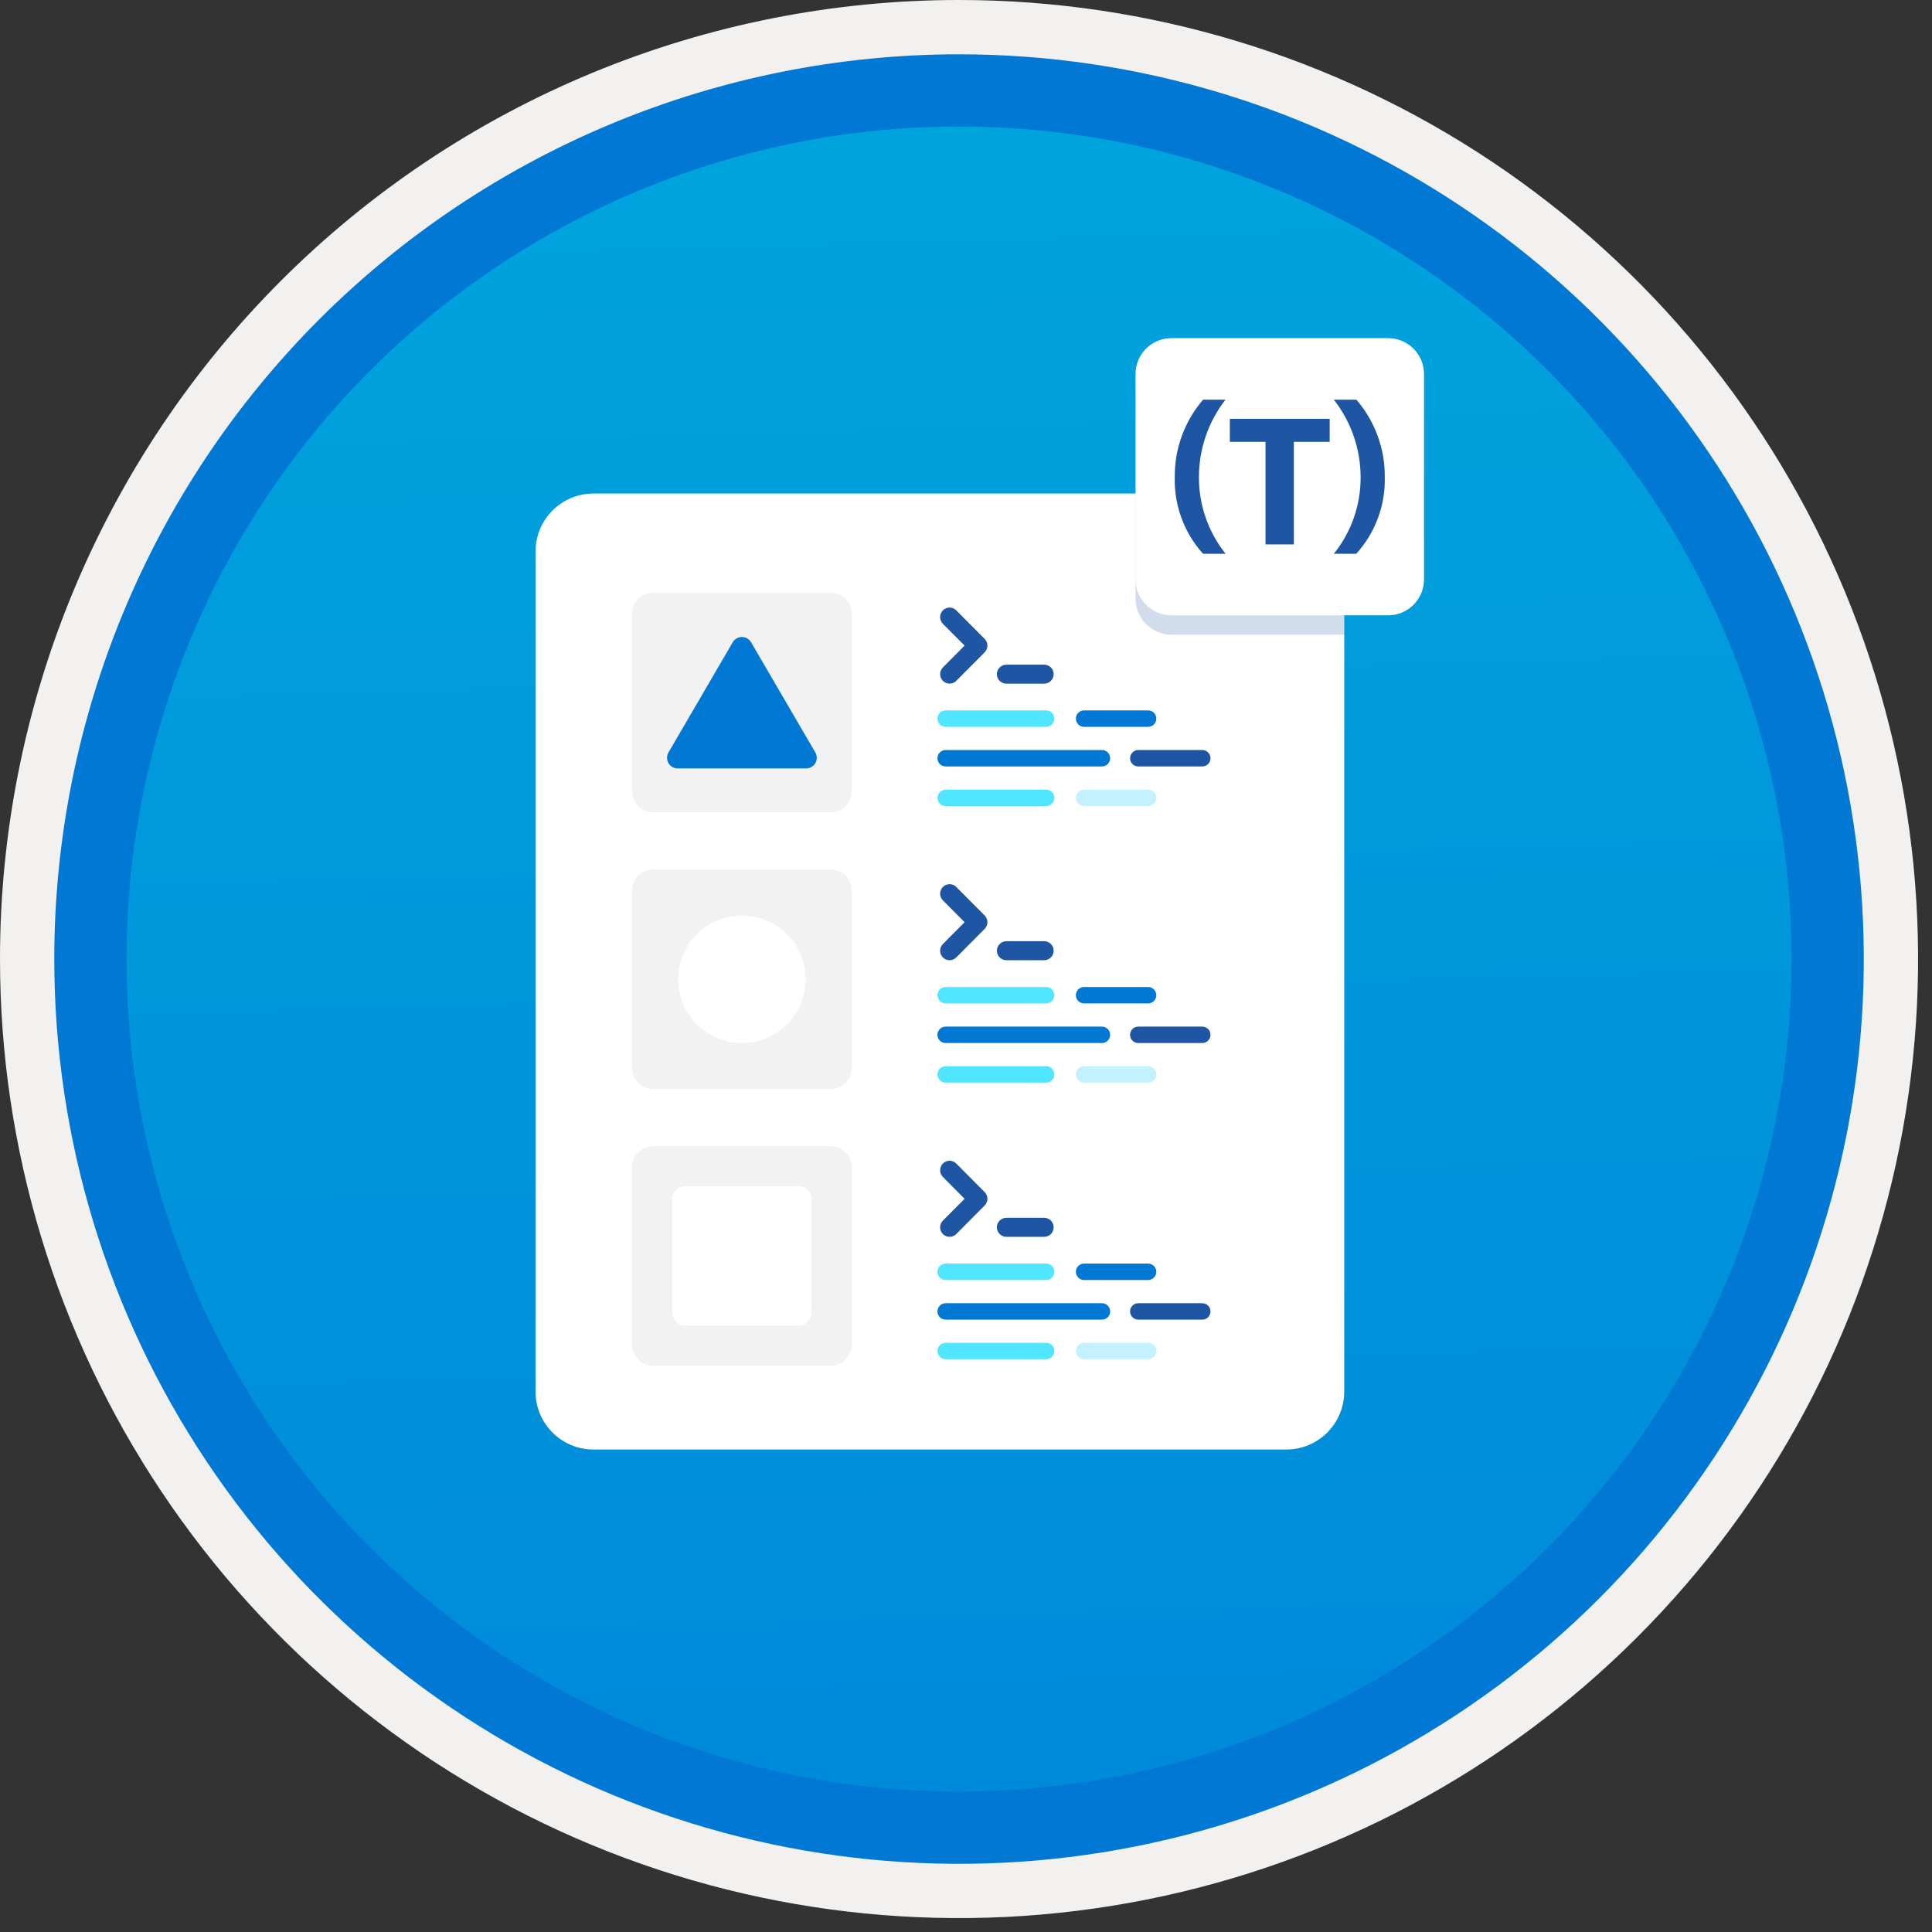
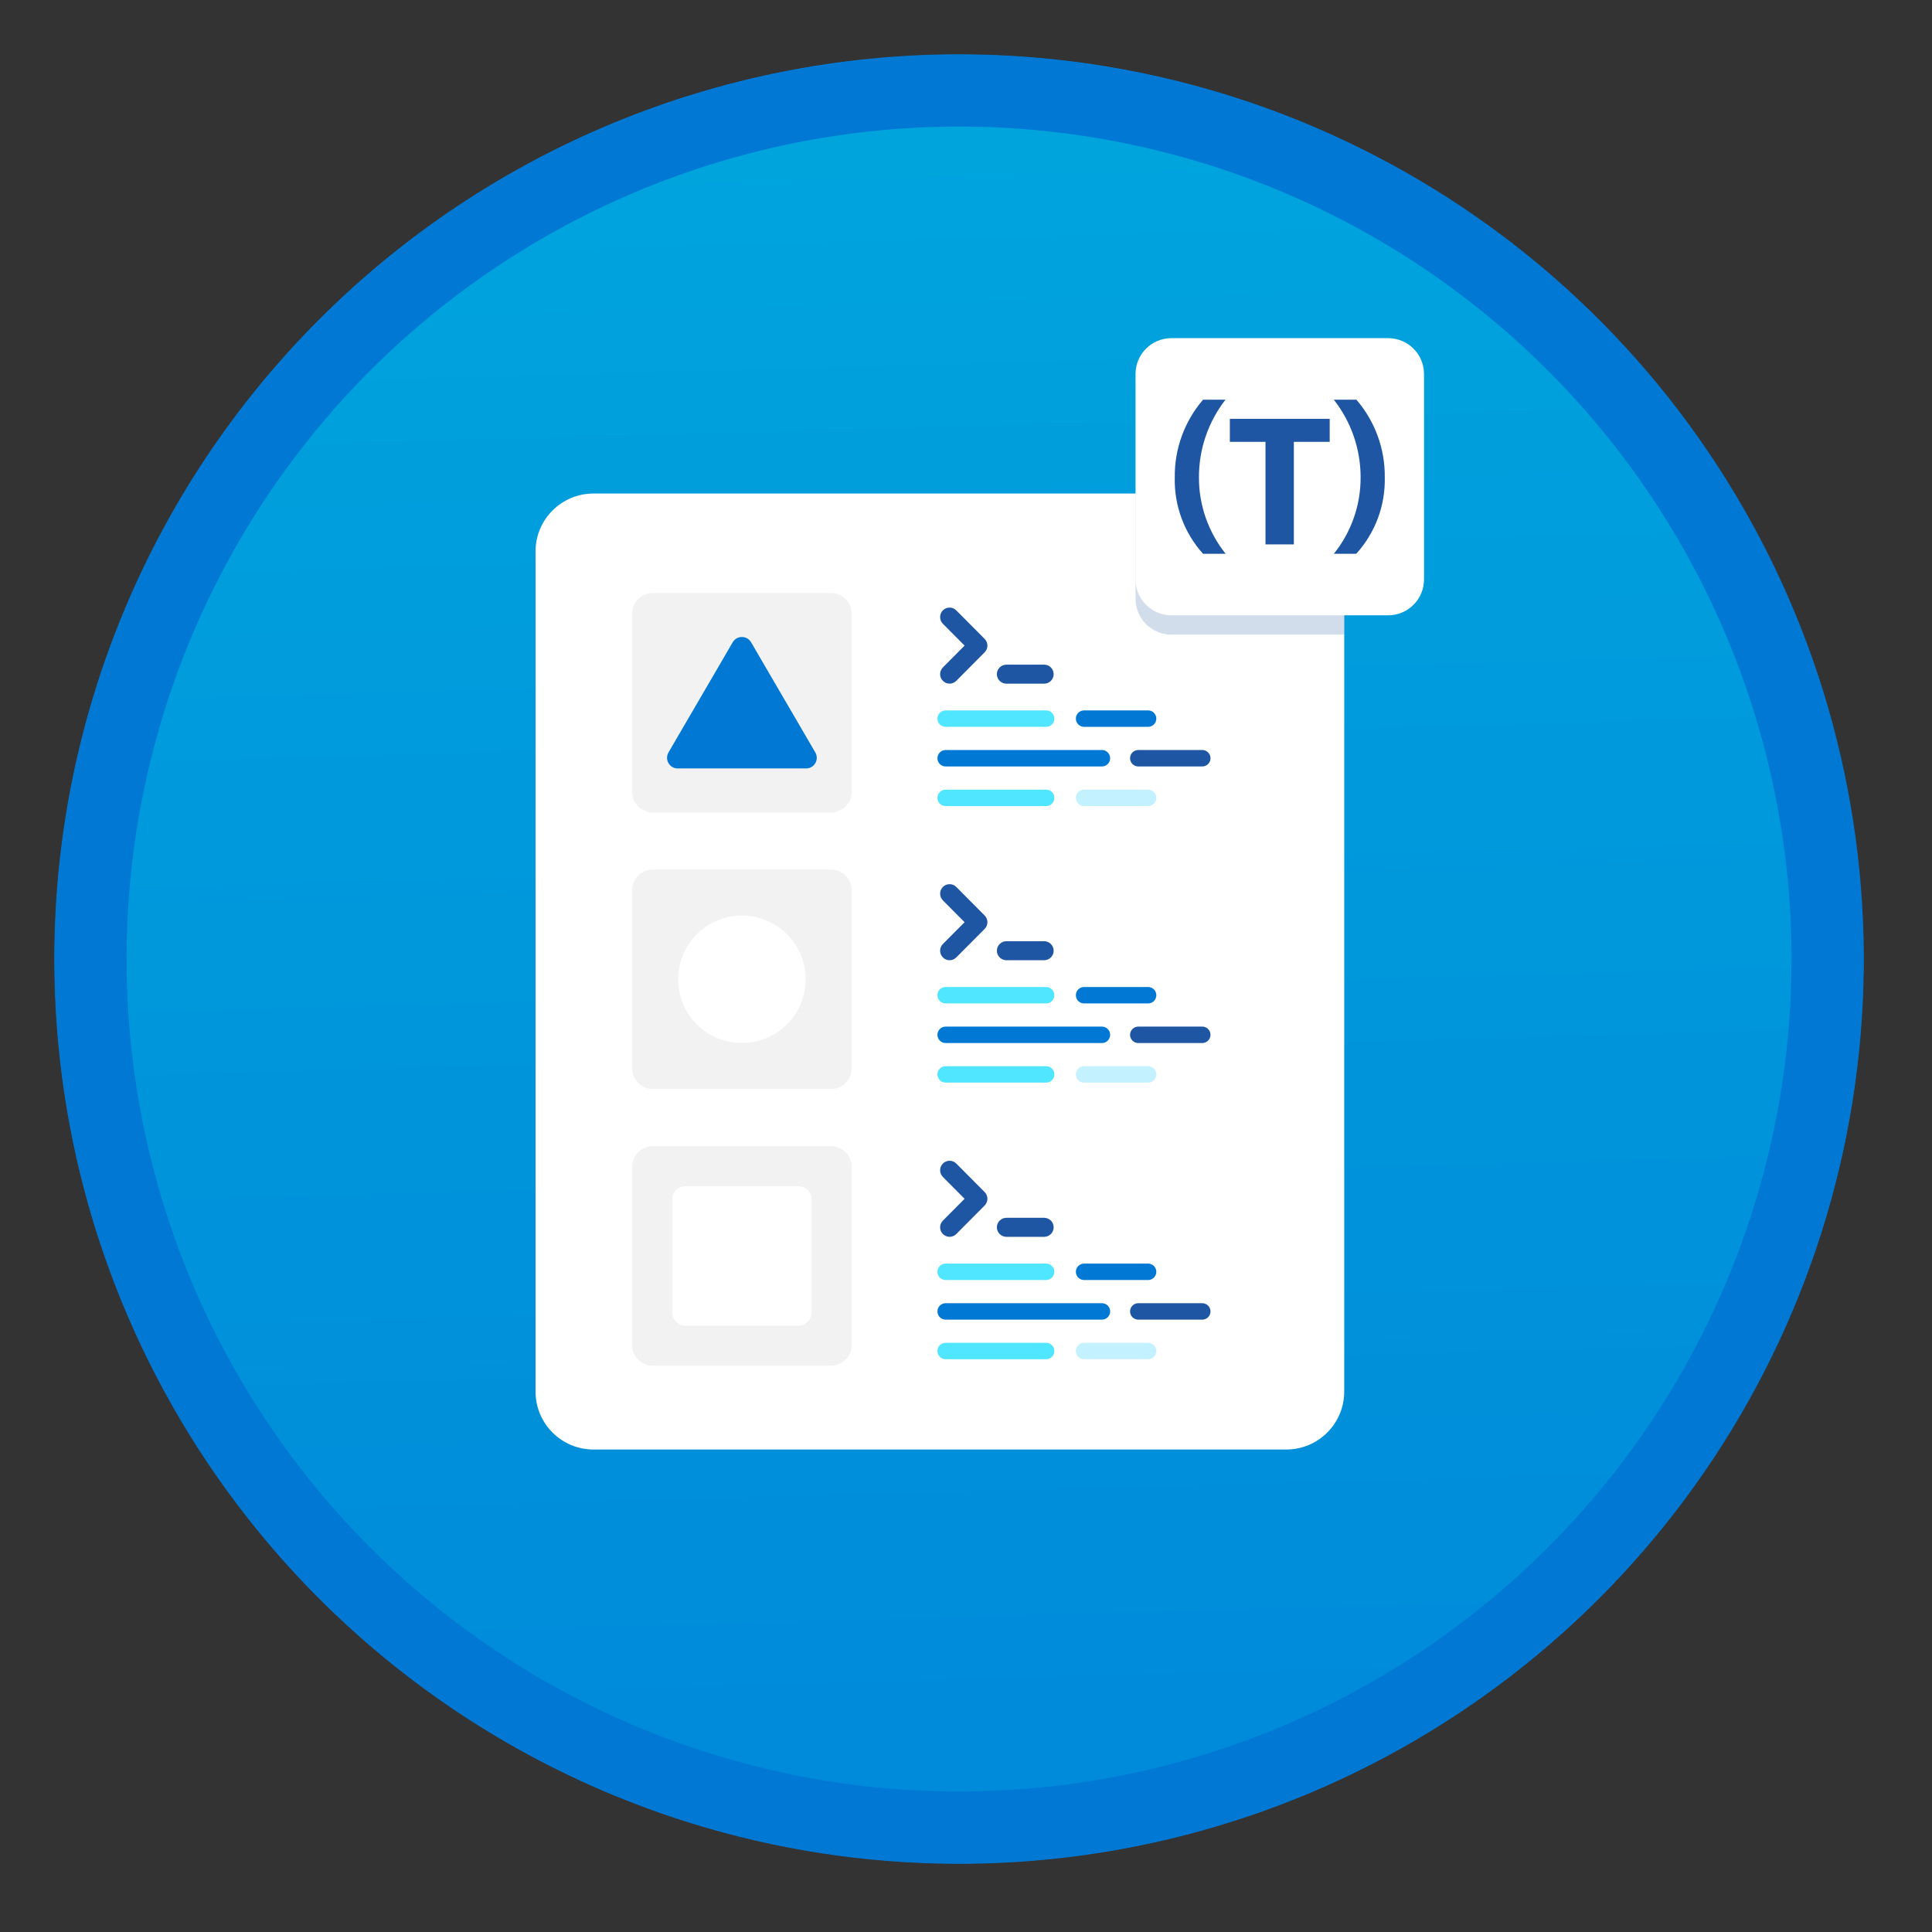
<svg xmlns="http://www.w3.org/2000/svg" width="100" height="100" viewBox="0 0 100 100" fill="none">
  <rect x="0" y="0" width="100" height="100" fill="#333333" stroke="none" />
  <g clip-path="url(#clip0)">
-     <path d="M49.64 96.45C40.382 96.45 31.332 93.705 23.634 88.561C15.936 83.418 9.936 76.107 6.393 67.553C2.85 59 1.923 49.588 3.73 40.508C5.536 31.428 9.994 23.087 16.54 16.54C23.087 9.994 31.428 5.536 40.508 3.73C49.588 1.923 59 2.85 67.553 6.393C76.107 9.936 83.418 15.936 88.561 23.634C93.705 31.332 96.45 40.382 96.45 49.64C96.451 55.787 95.24 61.875 92.888 67.554C90.535 73.234 87.088 78.394 82.741 82.741C78.394 87.088 73.234 90.535 67.554 92.888C61.875 95.24 55.787 96.451 49.64 96.45V96.45Z" fill="url(#paint0_linear)" />
-     <path fill-rule="evenodd" clip-rule="evenodd" d="M95.54 49.64C95.54 58.718 92.848 67.593 87.805 75.141C82.761 82.689 75.592 88.572 67.205 92.046C58.818 95.52 49.589 96.429 40.685 94.658C31.782 92.887 23.603 88.515 17.184 82.096C10.765 75.677 6.393 67.498 4.622 58.595C2.851 49.691 3.76 40.462 7.234 32.075C10.708 23.688 16.591 16.519 24.139 11.476C31.688 6.432 40.562 3.74 49.64 3.74C55.668 3.74 61.636 4.927 67.205 7.234C72.774 9.541 77.834 12.921 82.096 17.184C86.359 21.446 89.739 26.506 92.046 32.075C94.353 37.644 95.54 43.612 95.54 49.64V49.64ZM49.64 3.62732e-07C59.458 3.62732e-07 69.055 2.911 77.219 8.366C85.382 13.82 91.744 21.573 95.501 30.644C99.258 39.714 100.242 49.695 98.326 59.324C96.411 68.954 91.683 77.799 84.741 84.741C77.799 91.683 68.954 96.411 59.324 98.326C49.695 100.242 39.714 99.258 30.644 95.501C21.573 91.744 13.82 85.382 8.366 77.219C2.911 69.055 3.62732e-07 59.458 3.62732e-07 49.64C-0.001 43.121 1.283 36.666 3.777 30.643C6.271 24.62 9.928 19.147 14.537 14.537C19.147 9.928 24.62 6.271 30.643 3.777C36.666 1.283 43.121 -0.001 49.64 3.62732e-07V3.62732e-07Z" fill="#F2F1F0" />
+     <path d="M49.64 96.45C40.382 96.45 31.332 93.705 23.634 88.561C15.936 83.418 9.936 76.107 6.393 67.553C2.85 59 1.923 49.588 3.73 40.508C5.536 31.428 9.994 23.087 16.54 16.54C23.087 9.994 31.428 5.536 40.508 3.73C49.588 1.923 59 2.85 67.553 6.393C93.705 31.332 96.45 40.382 96.45 49.64C96.451 55.787 95.24 61.875 92.888 67.554C90.535 73.234 87.088 78.394 82.741 82.741C78.394 87.088 73.234 90.535 67.554 92.888C61.875 95.24 55.787 96.451 49.64 96.45V96.45Z" fill="url(#paint0_linear)" />
    <path fill-rule="evenodd" clip-rule="evenodd" d="M92.73 49.641C92.73 58.163 90.202 66.494 85.468 73.58C80.733 80.666 74.003 86.189 66.129 89.451C58.256 92.712 49.592 93.565 41.233 91.903C32.874 90.24 25.197 86.136 19.17 80.11C13.144 74.084 9.04 66.406 7.378 58.047C5.715 49.688 6.568 41.024 9.83 33.151C13.091 25.277 18.614 18.547 25.7 13.813C32.786 9.078 41.117 6.551 49.64 6.551C55.298 6.55 60.902 7.665 66.13 9.83C71.358 11.995 76.108 15.169 80.11 19.171C84.111 23.172 87.285 27.922 89.45 33.15C91.616 38.378 92.73 43.982 92.73 49.641V49.641ZM49.64 2.811C58.902 2.811 67.956 5.557 75.657 10.703C83.358 15.849 89.36 23.162 92.905 31.72C96.449 40.277 97.377 49.693 95.57 58.777C93.763 67.861 89.303 76.205 82.753 82.754C76.204 89.304 67.86 93.764 58.776 95.571C49.692 97.378 40.276 96.45 31.718 92.906C23.162 89.361 15.848 83.359 10.702 75.658C5.556 67.957 2.81 58.903 2.81 49.641C2.811 37.221 7.745 25.31 16.527 16.528C25.309 7.746 37.22 2.812 49.64 2.811V2.811Z" fill="#0078D4" />
    <path d="M66.577 25.545H30.719C29.062 25.545 27.719 26.888 27.719 28.545V72.027C27.719 73.684 29.062 75.027 30.719 75.027H66.577C68.234 75.027 69.577 73.684 69.577 72.027V28.545C69.577 26.888 68.234 25.545 66.577 25.545Z" fill="white" />
    <path opacity="0.2" d="M69.578 18.502H60.634C60.39 18.502 60.148 18.55 59.923 18.643C59.697 18.737 59.492 18.874 59.319 19.046C59.147 19.219 59.01 19.424 58.916 19.649C58.823 19.875 58.775 20.117 58.775 20.361V30.99C58.775 31.235 58.823 31.476 58.916 31.702C59.01 31.927 59.147 32.132 59.319 32.305C59.492 32.477 59.697 32.614 59.923 32.708C60.148 32.801 60.39 32.849 60.634 32.849H69.578V18.502Z" fill="#1F56A3" />
    <path fill-rule="evenodd" clip-rule="evenodd" d="M49.15 35.385C49.086 35.385 49.022 35.373 48.963 35.348C48.903 35.323 48.849 35.287 48.804 35.241C48.712 35.148 48.66 35.023 48.66 34.893C48.66 34.763 48.712 34.637 48.804 34.545L49.927 33.416L48.804 32.288C48.712 32.195 48.66 32.07 48.66 31.94C48.66 31.809 48.712 31.684 48.804 31.592C48.849 31.546 48.903 31.51 48.963 31.485C49.022 31.46 49.086 31.447 49.15 31.447C49.215 31.447 49.278 31.46 49.338 31.485C49.397 31.51 49.451 31.546 49.496 31.592L50.965 33.068C51.057 33.161 51.109 33.286 51.109 33.416C51.109 33.547 51.057 33.672 50.965 33.764L49.496 35.241C49.451 35.287 49.397 35.323 49.338 35.348C49.278 35.373 49.215 35.385 49.15 35.385V35.385Z" fill="#1F56A3" />
    <path fill-rule="evenodd" clip-rule="evenodd" d="M54.047 35.387H52.088C51.958 35.386 51.834 35.334 51.742 35.242C51.65 35.15 51.598 35.025 51.598 34.895C51.598 34.764 51.65 34.639 51.742 34.547C51.834 34.455 51.958 34.403 52.088 34.402H54.047C54.177 34.403 54.302 34.455 54.394 34.547C54.486 34.639 54.537 34.764 54.537 34.895C54.537 35.025 54.486 35.15 54.394 35.242C54.302 35.334 54.177 35.386 54.047 35.387Z" fill="#1F56A3" />
    <path d="M48.947 37.195H54.148" stroke="#50E6FF" stroke-width="0.85" stroke-miterlimit="10" stroke-linecap="round" />
    <path d="M56.112 37.195H59.425" stroke="#0078D4" stroke-width="0.85" stroke-miterlimit="10" stroke-linecap="round" />
    <path d="M48.947 39.246H57.036" stroke="#0078D4" stroke-width="0.85" stroke-miterlimit="10" stroke-linecap="round" />
    <path d="M58.917 39.246H62.23" stroke="#1F56A3" stroke-width="0.85" stroke-miterlimit="10" stroke-linecap="round" />
    <path d="M48.947 41.297H54.148" stroke="#50E6FF" stroke-width="0.85" stroke-miterlimit="10" stroke-linecap="round" />
    <path d="M56.112 41.297H59.425" stroke="#C3F1FF" stroke-width="0.85" stroke-miterlimit="10" stroke-linecap="round" />
    <path d="M43.002 30.688H33.799C33.201 30.688 32.717 31.172 32.717 31.77V40.973C32.717 41.571 33.201 42.055 33.799 42.055H43.002C43.6 42.055 44.084 41.571 44.084 40.973V31.77C44.084 31.172 43.6 30.688 43.002 30.688Z" fill="#F2F2F2" />
    <path d="M34.601 38.947L37.925 33.244C37.974 33.161 38.043 33.092 38.127 33.044C38.21 32.996 38.304 32.971 38.401 32.971C38.497 32.971 38.591 32.996 38.675 33.044C38.758 33.092 38.828 33.161 38.876 33.244L42.201 38.947C42.249 39.031 42.275 39.126 42.276 39.222C42.276 39.319 42.251 39.414 42.203 39.498C42.154 39.582 42.085 39.652 42.001 39.7C41.917 39.749 41.822 39.774 41.725 39.774H35.076C34.979 39.774 34.884 39.749 34.8 39.7C34.717 39.652 34.647 39.582 34.599 39.498C34.551 39.414 34.526 39.319 34.526 39.222C34.526 39.126 34.552 39.031 34.601 38.947Z" fill="#0078D4" />
    <path fill-rule="evenodd" clip-rule="evenodd" d="M49.15 49.702C49.086 49.702 49.022 49.689 48.963 49.664C48.903 49.639 48.849 49.603 48.804 49.557C48.712 49.465 48.66 49.34 48.66 49.209C48.66 49.079 48.712 48.954 48.804 48.861L49.927 47.733L48.804 46.604C48.712 46.511 48.66 46.386 48.66 46.256C48.66 46.126 48.712 46.001 48.804 45.908C48.849 45.862 48.903 45.826 48.963 45.801C49.022 45.776 49.086 45.764 49.15 45.764C49.215 45.764 49.278 45.776 49.338 45.801C49.397 45.826 49.451 45.862 49.496 45.908L50.965 47.385C51.057 47.477 51.109 47.602 51.109 47.733C51.109 47.863 51.057 47.988 50.965 48.081L49.496 49.557C49.451 49.603 49.397 49.639 49.338 49.664C49.278 49.689 49.215 49.702 49.15 49.702Z" fill="#1F56A3" />
    <path fill-rule="evenodd" clip-rule="evenodd" d="M54.047 49.701H52.088C51.958 49.701 51.834 49.648 51.742 49.556C51.65 49.464 51.598 49.339 51.598 49.209C51.598 49.079 51.65 48.954 51.742 48.862C51.834 48.77 51.958 48.717 52.088 48.717H54.047C54.177 48.717 54.302 48.77 54.394 48.862C54.486 48.954 54.537 49.079 54.537 49.209C54.537 49.339 54.486 49.464 54.394 49.556C54.302 49.648 54.177 49.701 54.047 49.701V49.701Z" fill="#1F56A3" />
    <path d="M48.947 51.512H54.148" stroke="#50E6FF" stroke-width="0.85" stroke-miterlimit="10" stroke-linecap="round" />
    <path d="M56.112 51.512H59.425" stroke="#0078D4" stroke-width="0.85" stroke-miterlimit="10" stroke-linecap="round" />
    <path d="M48.947 53.562H57.036" stroke="#0078D4" stroke-width="0.85" stroke-miterlimit="10" stroke-linecap="round" />
    <path d="M58.917 53.562H62.23" stroke="#1F56A3" stroke-width="0.85" stroke-miterlimit="10" stroke-linecap="round" />
    <path d="M48.947 55.611H54.148" stroke="#50E6FF" stroke-width="0.85" stroke-miterlimit="10" stroke-linecap="round" />
    <path d="M56.112 55.611H59.425" stroke="#C3F1FF" stroke-width="0.85" stroke-miterlimit="10" stroke-linecap="round" />
    <path d="M43.002 45.004H33.799C33.201 45.004 32.717 45.488 32.717 46.086V55.289C32.717 55.887 33.201 56.371 33.799 56.371H43.002C43.6 56.371 44.084 55.887 44.084 55.289V46.086C44.084 45.488 43.6 45.004 43.002 45.004Z" fill="#F2F2F2" />
    <path d="M38.401 53.986C40.223 53.986 41.7 52.509 41.7 50.687C41.7 48.866 40.223 47.389 38.401 47.389C36.579 47.389 35.102 48.866 35.102 50.687C35.102 52.509 36.579 53.986 38.401 53.986Z" fill="white" />
    <path fill-rule="evenodd" clip-rule="evenodd" d="M49.15 64.018C49.086 64.018 49.022 64.005 48.963 63.98C48.903 63.956 48.849 63.919 48.804 63.874C48.712 63.781 48.66 63.656 48.66 63.526C48.66 63.395 48.712 63.27 48.804 63.178L49.927 62.049L48.804 60.92C48.712 60.828 48.66 60.703 48.66 60.572C48.66 60.442 48.712 60.317 48.804 60.224C48.849 60.179 48.903 60.142 48.963 60.118C49.022 60.093 49.086 60.08 49.15 60.08C49.215 60.08 49.278 60.093 49.338 60.118C49.397 60.142 49.451 60.179 49.496 60.224L50.965 61.701C51.057 61.794 51.109 61.919 51.109 62.049C51.109 62.179 51.057 62.305 50.965 62.397L49.496 63.874C49.451 63.919 49.397 63.956 49.338 63.98C49.278 64.005 49.215 64.018 49.15 64.018Z" fill="#1F56A3" />
    <path fill-rule="evenodd" clip-rule="evenodd" d="M54.047 64.018H52.088C51.958 64.017 51.834 63.965 51.742 63.873C51.65 63.78 51.598 63.656 51.598 63.525C51.598 63.395 51.65 63.27 51.742 63.178C51.834 63.086 51.958 63.034 52.088 63.033H54.047C54.177 63.034 54.302 63.086 54.394 63.178C54.486 63.27 54.537 63.395 54.537 63.525C54.537 63.656 54.486 63.78 54.394 63.873C54.302 63.965 54.177 64.017 54.047 64.018V64.018Z" fill="#1F56A3" />
    <path d="M48.947 65.828H54.148" stroke="#50E6FF" stroke-width="0.85" stroke-miterlimit="10" stroke-linecap="round" />
    <path d="M56.112 65.828H59.425" stroke="#0078D4" stroke-width="0.85" stroke-miterlimit="10" stroke-linecap="round" />
    <path d="M48.947 67.879H57.036" stroke="#0078D4" stroke-width="0.85" stroke-miterlimit="10" stroke-linecap="round" />
    <path d="M58.917 67.879H62.23" stroke="#1F56A3" stroke-width="0.85" stroke-miterlimit="10" stroke-linecap="round" />
    <path d="M48.947 69.928H54.148" stroke="#50E6FF" stroke-width="0.85" stroke-miterlimit="10" stroke-linecap="round" />
    <path d="M56.112 69.928H59.425" stroke="#C3F1FF" stroke-width="0.85" stroke-miterlimit="10" stroke-linecap="round" />
    <path d="M43.002 59.32H33.799C33.201 59.32 32.717 59.805 32.717 60.403V69.606C32.717 70.203 33.201 70.688 33.799 70.688H43.002C43.6 70.688 44.084 70.203 44.084 69.606V60.403C44.084 59.805 43.6 59.32 43.002 59.32Z" fill="#F2F2F2" />
    <path d="M41.322 61.397H35.48C35.1 61.397 34.793 61.704 34.793 62.083V67.925C34.793 68.305 35.1 68.612 35.48 68.612H41.322C41.701 68.612 42.009 68.305 42.009 67.925V62.083C42.009 61.704 41.701 61.397 41.322 61.397Z" fill="white" />
    <path d="M71.848 17.502H60.634C59.607 17.502 58.775 18.334 58.775 19.361V29.99C58.775 31.017 59.607 31.849 60.634 31.849H71.848C72.875 31.849 73.707 31.017 73.707 29.99V19.361C73.707 18.334 72.875 17.502 71.848 17.502Z" fill="white" />
    <path d="M63.44 28.665H62.27C61.291 27.58 60.766 26.16 60.806 24.699C60.79 23.228 61.311 21.802 62.27 20.688H63.431C62.538 21.834 62.055 23.246 62.057 24.699C62.051 26.14 62.539 27.54 63.44 28.665V28.665Z" fill="#1F56A3" />
    <path d="M68.825 22.87H66.97V28.178H65.502V22.87H63.657V21.678H68.825V22.87Z" fill="#1F56A3" />
    <path d="M70.198 28.665H69.038C69.943 27.542 70.433 26.141 70.425 24.699C70.424 23.244 69.936 21.832 69.038 20.688H70.207C71.168 21.802 71.691 23.228 71.676 24.699C71.711 26.162 71.182 27.582 70.198 28.665V28.665Z" fill="#1F56A3" />
  </g>
  <defs>
    <linearGradient id="paint0_linear" x1="47.87" y1="-15.153" x2="51.852" y2="130.615" gradientUnits="userSpaceOnUse">
      <stop stop-color="#00ABDE" />
      <stop offset="1" stop-color="#007ED8" />
    </linearGradient>
    <clipPath id="clip0">
      <rect width="99.28" height="99.28" fill="white" />
    </clipPath>
  </defs>
</svg>